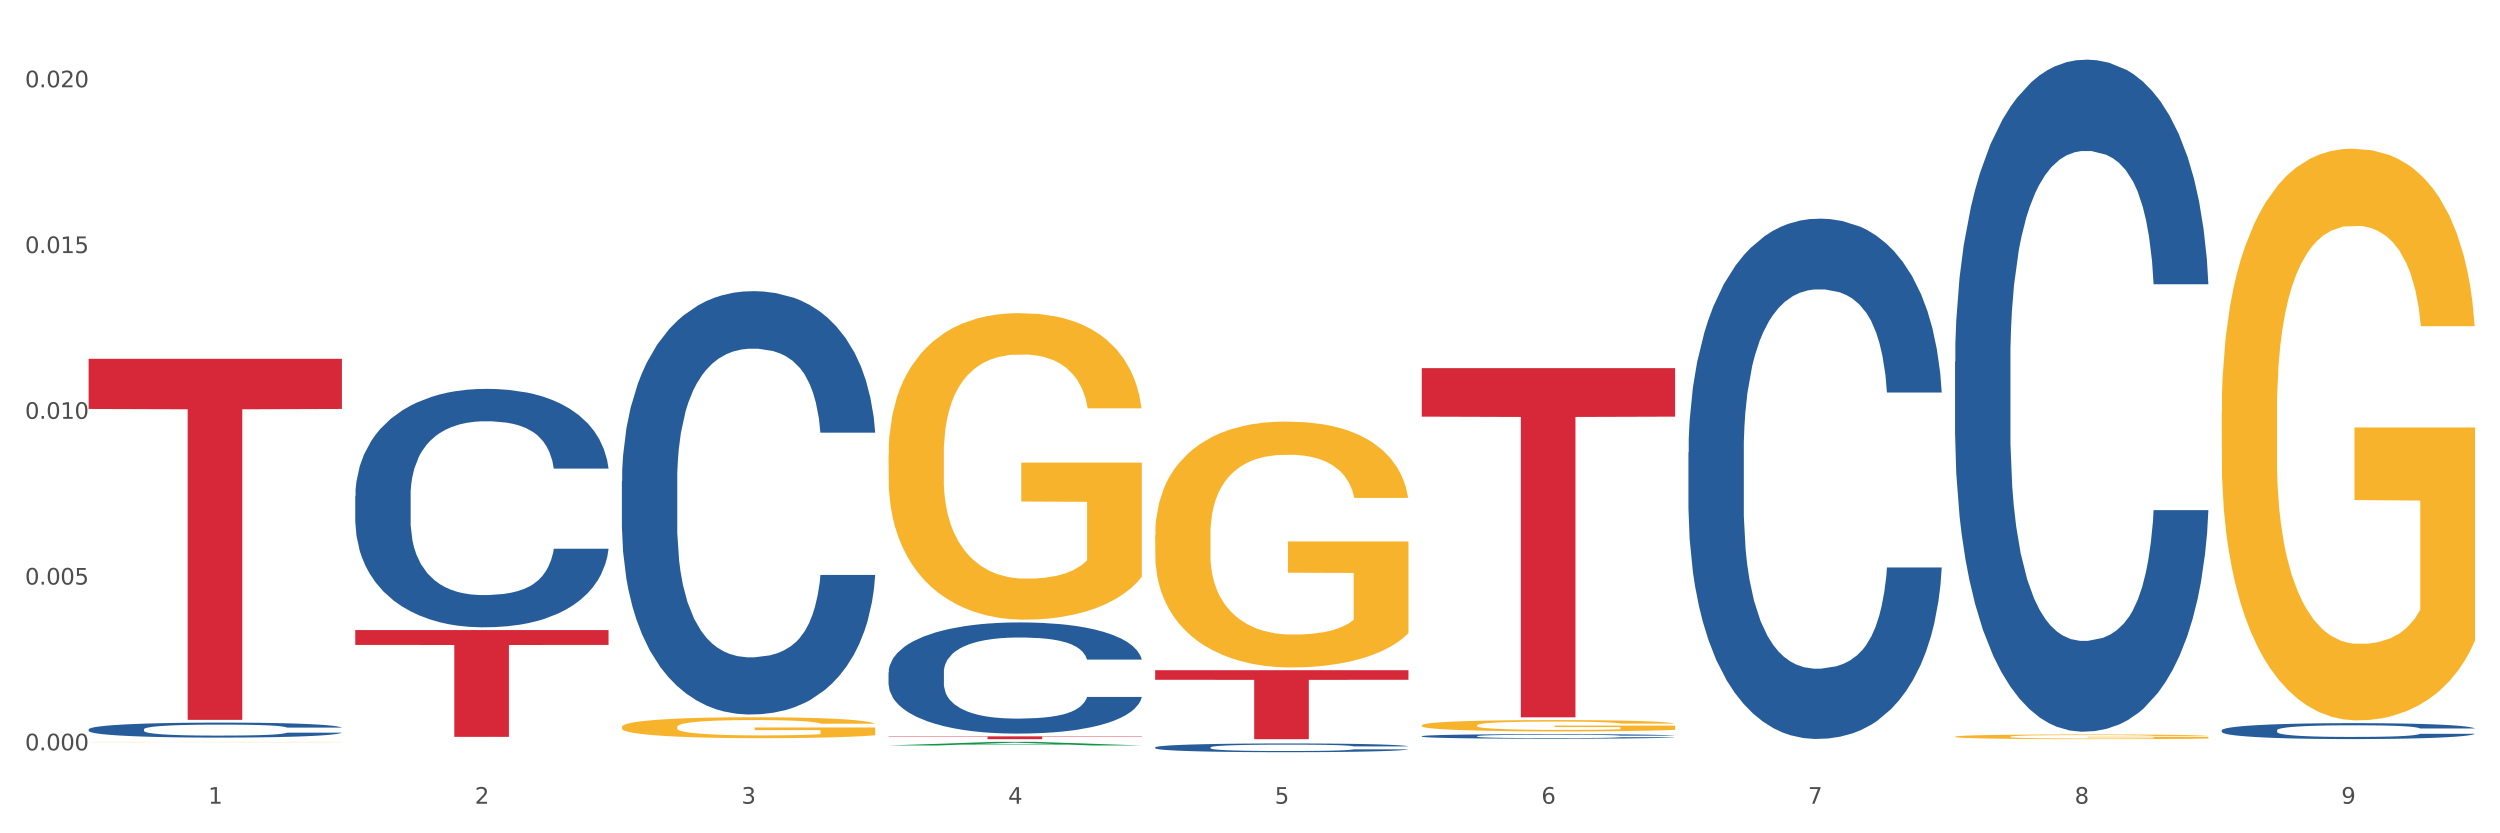
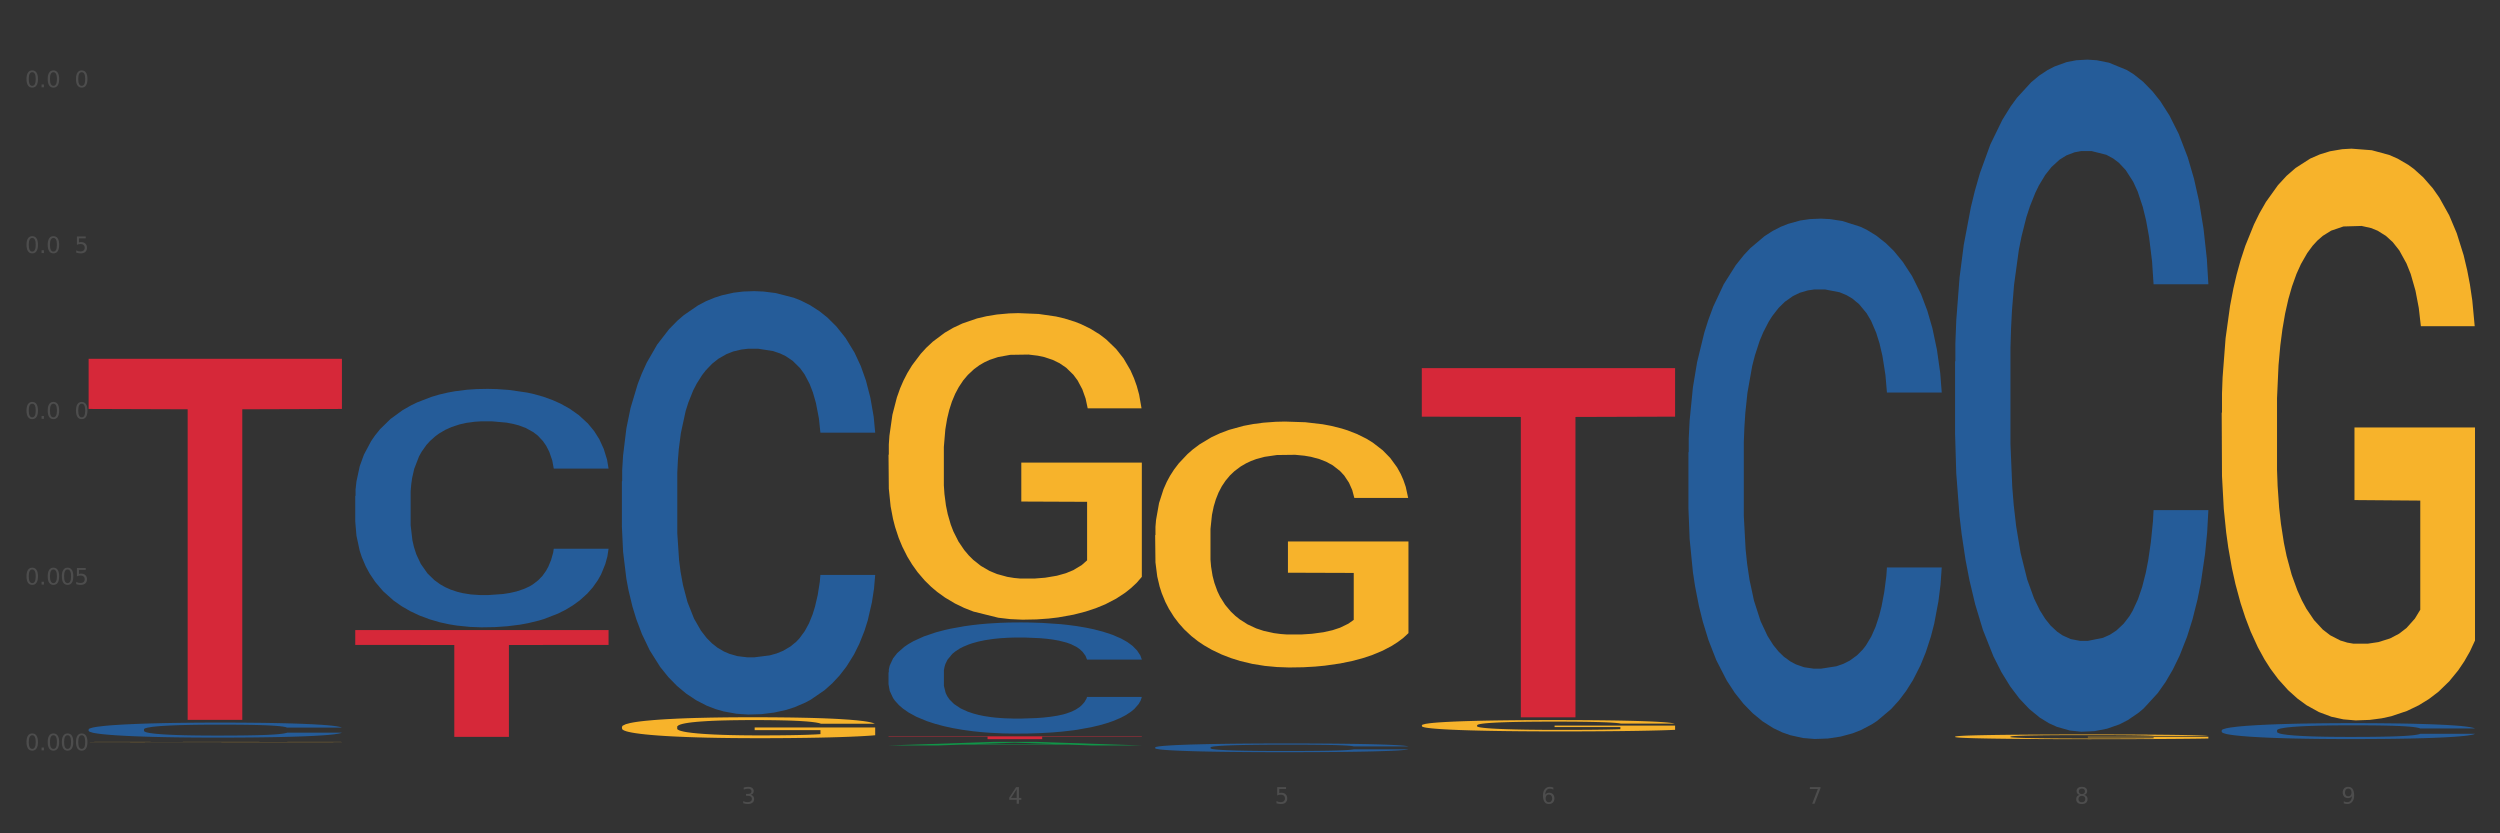
<svg xmlns="http://www.w3.org/2000/svg" xmlns:xlink="http://www.w3.org/1999/xlink" width="1080pt" height="360pt" viewBox="0 0 1080 360" version="1.1">
  <rect x="0" y="0" width="1080" height="360" fill="#333333" stroke="none" />
  <defs>
    <style type="text/css">*{stroke-linejoin: round; stroke-linecap: butt}</style>
  </defs>
  <g id="figure_1">
    <g id="patch_1">
-       <path d="M 0 360  L 1080 360  L 1080 0  L 0 0  z " style="fill: #ffffff; stroke: #ffffff; stroke-linejoin: miter" />
-     </g>
+       </g>
    <g id="axes_1">
      <g id="matplotlib.axis_1">
        <g id="xtick_1">
          <g id="text_1">
            <g style="fill: #4d4d4d" transform="translate(89.942 347.204) scale(0.096 -0.096)">
              <defs>
-                 <path id="DejaVuSans-31" d="M 794 531  L 1825 531  L 1825 4091  L 703 3866  L 703 4441  L 1819 4666  L 2450 4666  L 2450 531  L 3481 531  L 3481 0  L 794 0  L 794 531  z " transform="scale(0.016)" />
-               </defs>
+                 </defs>
              <use xlink:href="#DejaVuSans-31" />
            </g>
          </g>
        </g>
        <g id="xtick_2">
          <g id="text_2">
            <g style="fill: #4d4d4d" transform="translate(205.129 347.204) scale(0.096 -0.096)">
              <defs>
-                 <path id="DejaVuSans-32" d="M 1228 531  L 3431 531  L 3431 0  L 469 0  L 469 531  Q 828 903 1448 1529  Q 2069 2156 2228 2338  Q 2531 2678 2651 2914  Q 2772 3150 2772 3378  Q 2772 3750 2511 3984  Q 2250 4219 1831 4219  Q 1534 4219 1204 4116  Q 875 4013 500 3803  L 500 4441  Q 881 4594 1212 4672  Q 1544 4750 1819 4750  Q 2544 4750 2975 4387  Q 3406 4025 3406 3419  Q 3406 3131 3298 2873  Q 3191 2616 2906 2266  Q 2828 2175 2409 1742  Q 1991 1309 1228 531  z " transform="scale(0.016)" />
-               </defs>
+                 </defs>
              <use xlink:href="#DejaVuSans-32" />
            </g>
          </g>
        </g>
        <g id="xtick_3">
          <g id="text_3">
            <g style="fill: #4d4d4d" transform="translate(320.315 347.204) scale(0.096 -0.096)">
              <defs>
                <path id="DejaVuSans-33" d="M 2597 2516  Q 3050 2419 3304 2112  Q 3559 1806 3559 1356  Q 3559 666 3084 287  Q 2609 -91 1734 -91  Q 1441 -91 1130 -33  Q 819 25 488 141  L 488 750  Q 750 597 1062 519  Q 1375 441 1716 441  Q 2309 441 2620 675  Q 2931 909 2931 1356  Q 2931 1769 2642 2001  Q 2353 2234 1838 2234  L 1294 2234  L 1294 2753  L 1863 2753  Q 2328 2753 2575 2939  Q 2822 3125 2822 3475  Q 2822 3834 2567 4026  Q 2313 4219 1838 4219  Q 1578 4219 1281 4162  Q 984 4106 628 3988  L 628 4550  Q 988 4650 1302 4700  Q 1616 4750 1894 4750  Q 2613 4750 3031 4423  Q 3450 4097 3450 3541  Q 3450 3153 3228 2886  Q 3006 2619 2597 2516  z " transform="scale(0.016)" />
              </defs>
              <use xlink:href="#DejaVuSans-33" />
            </g>
          </g>
        </g>
        <g id="xtick_4">
          <g id="text_4">
            <g style="fill: #4d4d4d" transform="translate(435.501 347.204) scale(0.096 -0.096)">
              <defs>
                <path id="DejaVuSans-34" d="M 2419 4116  L 825 1625  L 2419 1625  L 2419 4116  z M 2253 4666  L 3047 4666  L 3047 1625  L 3713 1625  L 3713 1100  L 3047 1100  L 3047 0  L 2419 0  L 2419 1100  L 313 1100  L 313 1709  L 2253 4666  z " transform="scale(0.016)" />
              </defs>
              <use xlink:href="#DejaVuSans-34" />
            </g>
          </g>
        </g>
        <g id="xtick_5">
          <g id="text_5">
            <g style="fill: #4d4d4d" transform="translate(550.688 347.204) scale(0.096 -0.096)">
              <defs>
                <path id="DejaVuSans-35" d="M 691 4666  L 3169 4666  L 3169 4134  L 1269 4134  L 1269 2991  Q 1406 3038 1543 3061  Q 1681 3084 1819 3084  Q 2600 3084 3056 2656  Q 3513 2228 3513 1497  Q 3513 744 3044 326  Q 2575 -91 1722 -91  Q 1428 -91 1123 -41  Q 819 9 494 109  L 494 744  Q 775 591 1075 516  Q 1375 441 1709 441  Q 2250 441 2565 725  Q 2881 1009 2881 1497  Q 2881 1984 2565 2268  Q 2250 2553 1709 2553  Q 1456 2553 1204 2497  Q 953 2441 691 2322  L 691 4666  z " transform="scale(0.016)" />
              </defs>
              <use xlink:href="#DejaVuSans-35" />
            </g>
          </g>
        </g>
        <g id="xtick_6">
          <g id="text_6">
            <g style="fill: #4d4d4d" transform="translate(665.874 347.204) scale(0.096 -0.096)">
              <defs>
                <path id="DejaVuSans-36" d="M 2113 2584  Q 1688 2584 1439 2293  Q 1191 2003 1191 1497  Q 1191 994 1439 701  Q 1688 409 2113 409  Q 2538 409 2786 701  Q 3034 994 3034 1497  Q 3034 2003 2786 2293  Q 2538 2584 2113 2584  z M 3366 4563  L 3366 3988  Q 3128 4100 2886 4159  Q 2644 4219 2406 4219  Q 1781 4219 1451 3797  Q 1122 3375 1075 2522  Q 1259 2794 1537 2939  Q 1816 3084 2150 3084  Q 2853 3084 3261 2657  Q 3669 2231 3669 1497  Q 3669 778 3244 343  Q 2819 -91 2113 -91  Q 1303 -91 875 529  Q 447 1150 447 2328  Q 447 3434 972 4092  Q 1497 4750 2381 4750  Q 2619 4750 2861 4703  Q 3103 4656 3366 4563  z " transform="scale(0.016)" />
              </defs>
              <use xlink:href="#DejaVuSans-36" />
            </g>
          </g>
        </g>
        <g id="xtick_7">
          <g id="text_7">
            <g style="fill: #4d4d4d" transform="translate(781.06 347.204) scale(0.096 -0.096)">
              <defs>
                <path id="DejaVuSans-37" d="M 525 4666  L 3525 4666  L 3525 4397  L 1831 0  L 1172 0  L 2766 4134  L 525 4134  L 525 4666  z " transform="scale(0.016)" />
              </defs>
              <use xlink:href="#DejaVuSans-37" />
            </g>
          </g>
        </g>
        <g id="xtick_8">
          <g id="text_8">
            <g style="fill: #4d4d4d" transform="translate(896.246 347.204) scale(0.096 -0.096)">
              <defs>
                <path id="DejaVuSans-38" d="M 2034 2216  Q 1584 2216 1326 1975  Q 1069 1734 1069 1313  Q 1069 891 1326 650  Q 1584 409 2034 409  Q 2484 409 2743 651  Q 3003 894 3003 1313  Q 3003 1734 2745 1975  Q 2488 2216 2034 2216  z M 1403 2484  Q 997 2584 770 2862  Q 544 3141 544 3541  Q 544 4100 942 4425  Q 1341 4750 2034 4750  Q 2731 4750 3128 4425  Q 3525 4100 3525 3541  Q 3525 3141 3298 2862  Q 3072 2584 2669 2484  Q 3125 2378 3379 2068  Q 3634 1759 3634 1313  Q 3634 634 3220 271  Q 2806 -91 2034 -91  Q 1263 -91 848 271  Q 434 634 434 1313  Q 434 1759 690 2068  Q 947 2378 1403 2484  z M 1172 3481  Q 1172 3119 1398 2916  Q 1625 2713 2034 2713  Q 2441 2713 2670 2916  Q 2900 3119 2900 3481  Q 2900 3844 2670 4047  Q 2441 4250 2034 4250  Q 1625 4250 1398 4047  Q 1172 3844 1172 3481  z " transform="scale(0.016)" />
              </defs>
              <use xlink:href="#DejaVuSans-38" />
            </g>
          </g>
        </g>
        <g id="xtick_9">
          <g id="text_9">
            <g style="fill: #4d4d4d" transform="translate(1011.433 347.204) scale(0.096 -0.096)">
              <defs>
                <path id="DejaVuSans-39" d="M 703 97  L 703 672  Q 941 559 1184 500  Q 1428 441 1663 441  Q 2288 441 2617 861  Q 2947 1281 2994 2138  Q 2813 1869 2534 1725  Q 2256 1581 1919 1581  Q 1219 1581 811 2004  Q 403 2428 403 3163  Q 403 3881 828 4315  Q 1253 4750 1959 4750  Q 2769 4750 3195 4129  Q 3622 3509 3622 2328  Q 3622 1225 3098 567  Q 2575 -91 1691 -91  Q 1453 -91 1209 -44  Q 966 3 703 97  z M 1959 2075  Q 2384 2075 2632 2365  Q 2881 2656 2881 3163  Q 2881 3666 2632 3958  Q 2384 4250 1959 4250  Q 1534 4250 1286 3958  Q 1038 3666 1038 3163  Q 1038 2656 1286 2365  Q 1534 2075 1959 2075  z " transform="scale(0.016)" />
              </defs>
              <use xlink:href="#DejaVuSans-39" />
            </g>
          </g>
        </g>
        <g id="xtick_10" />
        <g id="xtick_11" />
        <g id="xtick_12" />
        <g id="xtick_13" />
        <g id="xtick_14" />
        <g id="xtick_15" />
        <g id="xtick_16" />
        <g id="xtick_17" />
      </g>
      <g id="matplotlib.axis_2">
        <g id="ytick_1">
          <g id="text_10">
            <g style="fill: #4d4d4d" transform="translate(10.8 324.146) scale(0.096 -0.096)">
              <defs>
                <path id="DejaVuSans-30" d="M 2034 4250  Q 1547 4250 1301 3770  Q 1056 3291 1056 2328  Q 1056 1369 1301 889  Q 1547 409 2034 409  Q 2525 409 2770 889  Q 3016 1369 3016 2328  Q 3016 3291 2770 3770  Q 2525 4250 2034 4250  z M 2034 4750  Q 2819 4750 3233 4129  Q 3647 3509 3647 2328  Q 3647 1150 3233 529  Q 2819 -91 2034 -91  Q 1250 -91 836 529  Q 422 1150 422 2328  Q 422 3509 836 4129  Q 1250 4750 2034 4750  z " transform="scale(0.016)" />
                <path id="DejaVuSans-2e" d="M 684 794  L 1344 794  L 1344 0  L 684 0  L 684 794  z " transform="scale(0.016)" />
              </defs>
              <use xlink:href="#DejaVuSans-30" />
              <use xlink:href="#DejaVuSans-2e" transform="translate(63.623 0)" />
              <use xlink:href="#DejaVuSans-30" transform="translate(95.41 0)" />
              <use xlink:href="#DejaVuSans-30" transform="translate(159.033 0)" />
              <use xlink:href="#DejaVuSans-30" transform="translate(222.656 0)" />
            </g>
          </g>
        </g>
        <g id="ytick_2">
          <g id="text_11">
            <g style="fill: #4d4d4d" transform="translate(10.8 252.537) scale(0.096 -0.096)">
              <use xlink:href="#DejaVuSans-30" />
              <use xlink:href="#DejaVuSans-2e" transform="translate(63.623 0)" />
              <use xlink:href="#DejaVuSans-30" transform="translate(95.41 0)" />
              <use xlink:href="#DejaVuSans-30" transform="translate(159.033 0)" />
              <use xlink:href="#DejaVuSans-35" transform="translate(222.656 0)" />
            </g>
          </g>
        </g>
        <g id="ytick_3">
          <g id="text_12">
            <g style="fill: #4d4d4d" transform="translate(10.8 180.929) scale(0.096 -0.096)">
              <use xlink:href="#DejaVuSans-30" />
              <use xlink:href="#DejaVuSans-2e" transform="translate(63.623 0)" />
              <use xlink:href="#DejaVuSans-30" transform="translate(95.41 0)" />
              <use xlink:href="#DejaVuSans-31" transform="translate(159.033 0)" />
              <use xlink:href="#DejaVuSans-30" transform="translate(222.656 0)" />
            </g>
          </g>
        </g>
        <g id="ytick_4">
          <g id="text_13">
            <g style="fill: #4d4d4d" transform="translate(10.8 109.32) scale(0.096 -0.096)">
              <use xlink:href="#DejaVuSans-30" />
              <use xlink:href="#DejaVuSans-2e" transform="translate(63.623 0)" />
              <use xlink:href="#DejaVuSans-30" transform="translate(95.41 0)" />
              <use xlink:href="#DejaVuSans-31" transform="translate(159.033 0)" />
              <use xlink:href="#DejaVuSans-35" transform="translate(222.656 0)" />
            </g>
          </g>
        </g>
        <g id="ytick_5">
          <g id="text_14">
            <g style="fill: #4d4d4d" transform="translate(10.8 37.711) scale(0.096 -0.096)">
              <use xlink:href="#DejaVuSans-30" />
              <use xlink:href="#DejaVuSans-2e" transform="translate(63.623 0)" />
              <use xlink:href="#DejaVuSans-30" transform="translate(95.41 0)" />
              <use xlink:href="#DejaVuSans-32" transform="translate(159.033 0)" />
              <use xlink:href="#DejaVuSans-30" transform="translate(222.656 0)" />
            </g>
          </g>
        </g>
        <g id="ytick_6" />
        <g id="ytick_7" />
        <g id="ytick_8" />
        <g id="ytick_9" />
      </g>
      <g id="PolyCollection_1">
        <path d="M 383.842 322.034  L 383.955 322.032  L 429.079 320.5  L 447.806 320.499  L 493.269 322.037  L 471.609 322.037  L 461.794 321.679  L 415.203 321.679  L 414.865 321.684  L 405.389 322.037  L 383.842 322.037  L 383.842 322.034  L 421.069 321.465  L 455.928 321.463  L 438.668 320.827  L 438.442 320.824  L 438.217 320.828  L 420.957 321.463  L 421.069 321.465  L 383.842 322.034  z " clip-path="url(#pb8ac2046f2)" style="fill: #109648" />
        <path d="M 383.842 318.099  L 493.269 318.099  L 493.269 318.269  L 450.224 318.27  L 450.224 319.32  L 426.627 319.32  L 426.627 318.27  L 383.842 318.269  L 383.842 318.1  L 383.842 318.099  z " clip-path="url(#pb8ac2046f2)" style="fill: #d62839" />
-         <path d="M 499.028 289.531  L 608.455 289.531  L 608.455 293.671  L 565.41 293.699  L 565.41 319.32  L 541.813 319.32  L 541.813 293.699  L 499.028 293.671  L 499.028 289.559  L 499.028 289.531  z " clip-path="url(#pb8ac2046f2)" style="fill: #d62839" />
        <path d="M 614.214 159.022  L 723.641 159.022  L 723.641 179.988  L 680.597 180.13  L 680.597 309.895  L 657 309.895  L 657 180.13  L 614.214 179.988  L 614.214 159.164  L 614.214 159.022  z " clip-path="url(#pb8ac2046f2)" style="fill: #d62839" />
        <path d="M 38.283 154.99  L 147.71 154.99  L 147.71 176.668  L 104.665 176.814  L 104.665 310.982  L 81.068 310.982  L 81.068 176.814  L 38.283 176.668  L 38.283 155.136  L 38.283 154.99  z " clip-path="url(#pb8ac2046f2)" style="fill: #d62839" />
        <path d="M 959.773 315.488  L 959.902 315.482  L 959.902 315.306  L 960.29 315.067  L 961.713 314.627  L 963.524 314.294  L 966.628 313.905  L 968.31 313.741  L 970.509 313.559  L 975.036 313.264  L 980.21 313.013  L 983.831 312.875  L 986.548 312.787  L 992.627 312.63  L 996.119 312.56  L 999.741 312.504  L 1002.845 312.466  L 1008.019 312.422  L 1012.158 312.403  L 1016.944 312.397  L 1020.954 312.403  L 1026.257 312.429  L 1034.018 312.504  L 1036.993 312.548  L 1041.003 312.623  L 1045.142 312.724  L 1048.505 312.824  L 1052.385 312.969  L 1056.395 313.157  L 1060.275 313.396  L 1062.991 313.616  L 1065.19 313.848  L 1067.13 314.131  L 1068.553 314.439  L 1069.2 314.696  L 1045.53 314.696  L 1044.883 314.464  L 1043.589 314.213  L 1042.296 314.043  L 1040.873 313.905  L 1038.674 313.748  L 1036.734 313.647  L 1033.5 313.528  L 1030.525 313.453  L 1028.068 313.409  L 1025.093 313.371  L 1018.755 313.333  L 1014.228 313.333  L 1011.382 313.346  L 1007.89 313.377  L 1004.915 313.421  L 1001.423 313.496  L 998.706 313.578  L 995.99 313.685  L 994.438 313.76  L 992.11 313.899  L 990.557 314.012  L 988.488 314.206  L 987.324 314.345  L 985.254 314.703  L 984.349 314.966  L 983.961 315.149  L 983.702 315.35  L 983.702 316.33  L 984.478 316.769  L 985.125 316.958  L 986.16 317.171  L 988.1 317.448  L 990.946 317.718  L 993.92 317.913  L 996.378 318.032  L 998.706 318.12  L 1001.035 318.189  L 1003.88 318.252  L 1006.208 318.29  L 1009.701 318.327  L 1013.84 318.346  L 1017.073 318.346  L 1023.67 318.315  L 1026.645 318.283  L 1029.491 318.239  L 1032.595 318.17  L 1035.053 318.095  L 1036.475 318.038  L 1038.804 317.919  L 1040.614 317.793  L 1042.167 317.649  L 1043.201 317.523  L 1044.366 317.335  L 1045.271 317.121  L 1045.53 317.008  L 1069.2 317.008  L 1068.683 317.234  L 1067.777 317.454  L 1065.966 317.749  L 1064.544 317.919  L 1062.345 318.126  L 1060.016 318.302  L 1056.783 318.497  L 1053.808 318.641  L 1050.703 318.767  L 1047.34 318.88  L 1041.261 319.037  L 1039.062 319.081  L 1034.406 319.157  L 1030.784 319.201  L 1025.481 319.245  L 1020.048 319.27  L 1014.357 319.276  L 1009.313 319.263  L 1003.751 319.226  L 1000.258 319.188  L 996.378 319.131  L 991.851 319.044  L 987.583 318.937  L 983.573 318.811  L 979.822 318.667  L 976.329 318.503  L 971.802 318.233  L 968.439 317.969  L 965.982 317.724  L 964.3 317.517  L 962.619 317.253  L 961.713 317.071  L 960.29 316.631  L 959.773 316.223  L 959.773 315.488  z " clip-path="url(#pb8ac2046f2)" style="fill: #255c99" />
        <path d="M 844.587 156.219  L 844.716 155.953  L 844.716 148.529  L 845.104 138.453  L 846.527 119.892  L 848.338 105.838  L 851.442 89.398  L 853.124 82.504  L 855.323 74.814  L 859.85 62.352  L 865.024 51.745  L 868.645 45.912  L 871.361 42.199  L 877.441 35.57  L 880.933 32.654  L 884.555 30.267  L 887.659 28.676  L 892.833 26.82  L 896.972 26.025  L 901.758 25.759  L 905.768 26.025  L 911.071 27.085  L 918.832 30.267  L 921.807 32.123  L 925.816 35.305  L 929.955 39.548  L 933.318 43.79  L 937.199 49.889  L 941.208 57.844  L 945.089 67.92  L 947.805 77.201  L 950.004 87.012  L 951.944 98.944  L 953.367 111.937  L 954.014 122.808  L 930.343 122.808  L 929.697 112.997  L 928.403 102.391  L 927.11 95.232  L 925.687 89.398  L 923.488 82.769  L 921.548 78.527  L 918.314 73.488  L 915.339 70.307  L 912.882 68.45  L 909.907 66.859  L 903.569 65.268  L 899.042 65.268  L 896.196 65.799  L 892.704 67.125  L 889.729 68.981  L 886.236 72.163  L 883.52 75.61  L 880.804 80.117  L 879.252 83.299  L 876.923 89.133  L 875.371 93.906  L 873.302 102.126  L 872.138 107.959  L 870.068 123.074  L 869.163 134.21  L 868.775 141.9  L 868.516 150.385  L 868.516 191.75  L 869.292 210.311  L 869.939 218.266  L 870.973 227.282  L 872.914 238.949  L 875.759 250.351  L 878.734 258.571  L 881.192 263.609  L 883.52 267.321  L 885.848 270.238  L 888.694 272.889  L 891.022 274.48  L 894.514 276.071  L 898.654 276.867  L 901.887 276.867  L 908.484 275.541  L 911.459 274.215  L 914.304 272.359  L 917.409 269.442  L 919.866 266.26  L 921.289 263.874  L 923.617 258.836  L 925.428 253.533  L 926.98 247.434  L 928.015 242.131  L 929.179 234.176  L 930.085 225.16  L 930.343 220.388  L 954.014 220.388  L 953.496 229.933  L 952.591 239.214  L 950.78 251.677  L 949.357 258.836  L 947.158 267.586  L 944.83 275.011  L 941.597 283.231  L 938.622 289.329  L 935.517 294.633  L 932.154 299.406  L 926.075 306.035  L 923.876 307.891  L 919.22 311.073  L 915.598 312.929  L 910.295 314.785  L 904.862 315.845  L 899.171 316.111  L 894.126 315.58  L 888.565 313.989  L 885.072 312.398  L 881.192 310.012  L 876.665 306.3  L 872.396 301.792  L 868.387 296.489  L 864.635 290.39  L 861.143 283.496  L 856.616 272.094  L 853.253 260.957  L 850.795 250.616  L 849.114 241.866  L 847.432 230.729  L 846.527 223.039  L 845.104 204.478  L 844.587 187.242  L 844.587 156.219  z " clip-path="url(#pb8ac2046f2)" style="fill: #255c99" />
        <path d="M 729.401 195.452  L 729.53 195.246  L 729.53 189.498  L 729.918 181.697  L 731.341 167.327  L 733.152 156.446  L 736.256 143.718  L 737.937 138.381  L 740.136 132.427  L 744.663 122.778  L 749.837 114.567  L 753.459 110.05  L 756.175 107.176  L 762.254 102.044  L 765.747 99.786  L 769.369 97.938  L 772.473 96.706  L 777.647 95.269  L 781.786 94.654  L 786.572 94.448  L 790.581 94.654  L 795.885 95.475  L 803.645 97.938  L 806.62 99.375  L 810.63 101.839  L 814.769 105.123  L 818.132 108.408  L 822.012 113.13  L 826.022 119.288  L 829.903 127.09  L 832.619 134.275  L 834.818 141.871  L 836.758 151.109  L 838.181 161.168  L 838.827 169.585  L 815.157 169.585  L 814.51 161.989  L 813.217 153.777  L 811.923 148.235  L 810.501 143.718  L 808.302 138.586  L 806.362 135.301  L 803.128 131.401  L 800.153 128.937  L 797.695 127.5  L 794.72 126.268  L 788.382 125.037  L 783.855 125.037  L 781.01 125.447  L 777.517 126.474  L 774.542 127.911  L 771.05 130.374  L 768.334 133.043  L 765.617 136.533  L 764.065 138.996  L 761.737 143.513  L 760.185 147.208  L 758.115 153.572  L 756.951 158.089  L 754.882 169.79  L 753.976 178.412  L 753.588 184.366  L 753.33 190.935  L 753.33 222.961  L 754.106 237.331  L 754.752 243.49  L 755.787 250.47  L 757.727 259.502  L 760.573 268.33  L 763.548 274.694  L 766.006 278.594  L 768.334 281.469  L 770.662 283.727  L 773.508 285.78  L 775.836 287.011  L 779.328 288.243  L 783.467 288.859  L 786.701 288.859  L 793.298 287.833  L 796.273 286.806  L 799.118 285.369  L 802.222 283.111  L 804.68 280.647  L 806.103 278.8  L 808.431 274.899  L 810.242 270.793  L 811.794 266.072  L 812.829 261.966  L 813.993 255.807  L 814.898 248.827  L 815.157 245.132  L 838.827 245.132  L 838.31 252.522  L 837.405 259.708  L 835.594 269.356  L 834.171 274.899  L 831.972 281.674  L 829.644 287.422  L 826.41 293.786  L 823.435 298.508  L 820.331 302.614  L 816.968 306.309  L 810.889 311.441  L 808.69 312.878  L 804.033 315.342  L 800.412 316.779  L 795.108 318.216  L 789.676 319.037  L 783.985 319.242  L 778.94 318.832  L 773.378 317.6  L 769.886 316.368  L 766.006 314.52  L 761.478 311.646  L 757.21 308.156  L 753.2 304.051  L 749.449 299.329  L 745.957 293.991  L 741.43 285.164  L 738.067 276.542  L 735.609 268.535  L 733.928 261.761  L 732.246 253.138  L 731.341 247.185  L 729.918 232.815  L 729.401 219.471  L 729.401 195.452  z " clip-path="url(#pb8ac2046f2)" style="fill: #255c99" />
        <path d="M 499.028 322.87  L 499.157 322.866  L 499.157 322.77  L 499.545 322.638  L 500.968 322.397  L 502.779 322.214  L 505.883 322  L 507.565 321.911  L 509.764 321.811  L 514.291 321.648  L 519.465 321.511  L 523.086 321.435  L 525.803 321.386  L 531.882 321.3  L 535.374 321.262  L 538.996 321.231  L 542.1 321.21  L 547.274 321.186  L 551.413 321.176  L 556.199 321.172  L 560.209 321.176  L 565.512 321.19  L 573.273 321.231  L 576.248 321.255  L 580.257 321.297  L 584.397 321.352  L 587.76 321.407  L 591.64 321.486  L 595.65 321.59  L 599.53 321.721  L 602.246 321.842  L 604.445 321.969  L 606.385 322.124  L 607.808 322.294  L 608.455 322.435  L 584.785 322.435  L 584.138 322.307  L 582.844 322.169  L 581.551 322.076  L 580.128 322  L 577.929 321.914  L 575.989 321.859  L 572.755 321.793  L 569.78 321.752  L 567.323 321.728  L 564.348 321.707  L 558.01 321.686  L 553.483 321.686  L 550.637 321.693  L 547.145 321.711  L 544.17 321.735  L 540.678 321.776  L 537.961 321.821  L 535.245 321.88  L 533.693 321.921  L 531.365 321.997  L 529.812 322.059  L 527.743 322.166  L 526.579 322.242  L 524.509 322.438  L 523.604 322.583  L 523.216 322.683  L 522.957 322.794  L 522.957 323.332  L 523.733 323.573  L 524.38 323.677  L 525.415 323.794  L 527.355 323.946  L 530.2 324.094  L 533.175 324.201  L 535.633 324.267  L 537.961 324.315  L 540.289 324.353  L 543.135 324.387  L 545.463 324.408  L 548.956 324.429  L 553.095 324.439  L 556.328 324.439  L 562.925 324.422  L 565.9 324.405  L 568.746 324.38  L 571.85 324.342  L 574.308 324.301  L 575.73 324.27  L 578.059 324.204  L 579.869 324.135  L 581.422 324.056  L 582.456 323.987  L 583.62 323.884  L 584.526 323.766  L 584.785 323.704  L 608.455 323.704  L 607.938 323.828  L 607.032 323.949  L 605.221 324.111  L 603.799 324.204  L 601.6 324.318  L 599.271 324.415  L 596.038 324.522  L 593.063 324.601  L 589.958 324.67  L 586.595 324.732  L 580.516 324.818  L 578.317 324.843  L 573.661 324.884  L 570.039 324.908  L 564.736 324.932  L 559.303 324.946  L 553.612 324.95  L 548.568 324.943  L 543.006 324.922  L 539.513 324.901  L 535.633 324.87  L 531.106 324.822  L 526.837 324.763  L 522.828 324.694  L 519.077 324.615  L 515.584 324.525  L 511.057 324.377  L 507.694 324.232  L 505.237 324.098  L 503.555 323.984  L 501.874 323.839  L 500.968 323.739  L 499.545 323.497  L 499.028 323.273  L 499.028 322.87  z " clip-path="url(#pb8ac2046f2)" style="fill: #255c99" />
        <path d="M 383.842 290.467  L 383.971 290.423  L 383.971 289.194  L 384.359 287.527  L 385.782 284.456  L 387.593 282.131  L 390.697 279.411  L 392.379 278.271  L 394.578 276.999  L 399.105 274.937  L 404.278 273.182  L 407.9 272.217  L 410.616 271.603  L 416.696 270.506  L 420.188 270.023  L 423.81 269.628  L 426.914 269.365  L 432.088 269.058  L 436.227 268.927  L 441.013 268.883  L 445.023 268.927  L 450.326 269.102  L 458.087 269.628  L 461.061 269.936  L 465.071 270.462  L 469.21 271.164  L 472.573 271.866  L 476.454 272.875  L 480.463 274.191  L 484.344 275.858  L 487.06 277.393  L 489.259 279.017  L 491.199 280.991  L 492.622 283.14  L 493.269 284.939  L 469.598 284.939  L 468.952 283.316  L 467.658 281.561  L 466.365 280.377  L 464.942 279.411  L 462.743 278.315  L 460.803 277.613  L 457.569 276.779  L 454.594 276.253  L 452.137 275.946  L 449.162 275.682  L 442.824 275.419  L 438.297 275.419  L 435.451 275.507  L 431.959 275.726  L 428.984 276.033  L 425.491 276.56  L 422.775 277.13  L 420.059 277.876  L 418.507 278.402  L 416.178 279.368  L 414.626 280.157  L 412.557 281.517  L 411.393 282.482  L 409.323 284.983  L 408.418 286.825  L 408.03 288.098  L 407.771 289.501  L 407.771 296.345  L 408.547 299.416  L 409.194 300.732  L 410.228 302.224  L 412.169 304.154  L 415.014 306.04  L 417.989 307.4  L 420.447 308.234  L 422.775 308.848  L 425.103 309.331  L 427.949 309.769  L 430.277 310.033  L 433.769 310.296  L 437.909 310.427  L 441.142 310.427  L 447.739 310.208  L 450.714 309.989  L 453.559 309.682  L 456.664 309.199  L 459.121 308.673  L 460.544 308.278  L 462.872 307.444  L 464.683 306.567  L 466.235 305.558  L 467.27 304.68  L 468.434 303.364  L 469.34 301.873  L 469.598 301.083  L 493.269 301.083  L 492.751 302.662  L 491.846 304.198  L 490.035 306.26  L 488.612 307.444  L 486.413 308.892  L 484.085 310.12  L 480.851 311.48  L 477.877 312.489  L 474.772 313.367  L 471.409 314.156  L 465.33 315.253  L 463.131 315.56  L 458.475 316.087  L 454.853 316.394  L 449.55 316.701  L 444.117 316.876  L 438.426 316.92  L 433.381 316.832  L 427.82 316.569  L 424.327 316.306  L 420.447 315.911  L 415.92 315.297  L 411.651 314.551  L 407.641 313.674  L 403.89 312.665  L 400.398 311.524  L 395.871 309.638  L 392.508 307.795  L 390.05 306.084  L 388.369 304.637  L 386.687 302.794  L 385.782 301.522  L 384.359 298.451  L 383.842 295.599  L 383.842 290.467  z " clip-path="url(#pb8ac2046f2)" style="fill: #255c99" />
        <path d="M 268.656 207.954  L 268.785 207.787  L 268.785 203.11  L 269.173 196.763  L 270.596 185.071  L 272.407 176.218  L 275.511 165.862  L 277.192 161.519  L 279.391 156.675  L 283.918 148.825  L 289.092 142.143  L 292.714 138.469  L 295.43 136.13  L 301.509 131.954  L 305.002 130.117  L 308.624 128.614  L 311.728 127.611  L 316.902 126.442  L 321.041 125.941  L 325.827 125.774  L 329.836 125.941  L 335.139 126.609  L 342.9 128.614  L 345.875 129.783  L 349.885 131.787  L 354.024 134.46  L 357.387 137.132  L 361.267 140.974  L 365.277 145.985  L 369.158 152.332  L 371.874 158.178  L 374.073 164.359  L 376.013 171.875  L 377.436 180.06  L 378.082 186.908  L 354.412 186.908  L 353.765 180.728  L 352.472 174.047  L 351.178 169.537  L 349.756 165.862  L 347.557 161.686  L 345.617 159.014  L 342.383 155.84  L 339.408 153.836  L 336.95 152.666  L 333.975 151.664  L 327.637 150.662  L 323.11 150.662  L 320.265 150.996  L 316.772 151.831  L 313.797 153  L 310.305 155.005  L 307.589 157.176  L 304.872 160.016  L 303.32 162.02  L 300.992 165.695  L 299.44 168.701  L 297.37 173.879  L 296.206 177.554  L 294.137 187.075  L 293.231 194.09  L 292.843 198.934  L 292.585 204.279  L 292.585 230.337  L 293.361 242.029  L 294.007 247.04  L 295.042 252.719  L 296.982 260.068  L 299.828 267.251  L 302.803 272.429  L 305.261 275.602  L 307.589 277.941  L 309.917 279.778  L 312.763 281.449  L 315.091 282.451  L 318.583 283.453  L 322.722 283.954  L 325.956 283.954  L 332.553 283.119  L 335.528 282.284  L 338.373 281.114  L 341.477 279.277  L 343.935 277.273  L 345.358 275.769  L 347.686 272.596  L 349.497 269.255  L 351.049 265.413  L 352.084 262.073  L 353.248 257.062  L 354.153 251.383  L 354.412 248.376  L 378.082 248.376  L 377.565 254.389  L 376.66 260.235  L 374.849 268.086  L 373.426 272.596  L 371.227 278.108  L 368.899 282.785  L 365.665 287.963  L 362.69 291.805  L 359.586 295.145  L 356.223 298.152  L 350.144 302.328  L 347.945 303.497  L 343.288 305.501  L 339.667 306.67  L 334.363 307.84  L 328.931 308.508  L 323.24 308.675  L 318.195 308.341  L 312.633 307.339  L 309.141 306.336  L 305.261 304.833  L 300.733 302.495  L 296.465 299.655  L 292.455 296.314  L 288.704 292.473  L 285.212 288.13  L 280.685 280.947  L 277.322 273.932  L 274.864 267.418  L 273.183 261.906  L 271.501 254.89  L 270.596 250.046  L 269.173 238.354  L 268.656 227.497  L 268.656 207.954  z " clip-path="url(#pb8ac2046f2)" style="fill: #255c99" />
        <path d="M 153.469 214.277  L 153.599 214.183  L 153.599 211.549  L 153.987 207.974  L 155.409 201.388  L 157.22 196.402  L 160.325 190.569  L 162.006 188.123  L 164.205 185.395  L 168.732 180.973  L 173.906 177.21  L 177.528 175.14  L 180.244 173.823  L 186.323 171.471  L 189.816 170.437  L 193.437 169.59  L 196.542 169.025  L 201.715 168.367  L 205.854 168.085  L 210.64 167.99  L 214.65 168.085  L 219.953 168.461  L 227.714 169.59  L 230.689 170.248  L 234.699 171.377  L 238.838 172.883  L 242.201 174.388  L 246.081 176.552  L 250.091 179.374  L 253.971 182.949  L 256.688 186.242  L 258.886 189.723  L 260.827 193.956  L 262.249 198.566  L 262.896 202.423  L 239.226 202.423  L 238.579 198.942  L 237.286 195.179  L 235.992 192.639  L 234.569 190.569  L 232.37 188.217  L 230.43 186.712  L 227.197 184.925  L 224.222 183.796  L 221.764 183.137  L 218.789 182.573  L 212.451 182.008  L 207.924 182.008  L 205.078 182.196  L 201.586 182.667  L 198.611 183.325  L 195.119 184.454  L 192.402 185.677  L 189.686 187.277  L 188.134 188.405  L 185.806 190.475  L 184.254 192.169  L 182.184 195.085  L 181.02 197.155  L 178.95 202.517  L 178.045 206.469  L 177.657 209.197  L 177.398 212.207  L 177.398 226.884  L 178.174 233.469  L 178.821 236.291  L 179.856 239.49  L 181.796 243.63  L 184.642 247.675  L 187.617 250.591  L 190.074 252.379  L 192.402 253.696  L 194.731 254.731  L 197.576 255.672  L 199.905 256.236  L 203.397 256.8  L 207.536 257.083  L 210.77 257.083  L 217.366 256.612  L 220.341 256.142  L 223.187 255.483  L 226.291 254.449  L 228.749 253.32  L 230.172 252.473  L 232.5 250.685  L 234.311 248.804  L 235.863 246.64  L 236.898 244.758  L 238.062 241.936  L 238.967 238.737  L 239.226 237.044  L 262.896 237.044  L 262.379 240.431  L 261.473 243.724  L 259.663 248.145  L 258.24 250.685  L 256.041 253.79  L 253.713 256.424  L 250.479 259.341  L 247.504 261.504  L 244.4 263.386  L 241.037 265.079  L 234.957 267.431  L 232.759 268.09  L 228.102 269.219  L 224.48 269.877  L 219.177 270.536  L 213.745 270.912  L 208.053 271.006  L 203.009 270.818  L 197.447 270.254  L 193.955 269.689  L 190.074 268.843  L 185.547 267.525  L 181.279 265.926  L 177.269 264.045  L 173.518 261.881  L 170.026 259.435  L 165.498 255.389  L 162.135 251.438  L 159.678 247.769  L 157.996 244.664  L 156.315 240.713  L 155.409 237.985  L 153.987 231.399  L 153.469 225.284  L 153.469 214.277  z " clip-path="url(#pb8ac2046f2)" style="fill: #255c99" />
        <path d="M 38.283 315.075  L 38.412 315.069  L 38.412 314.903  L 38.8 314.678  L 40.223 314.264  L 42.034 313.95  L 45.138 313.583  L 46.82 313.429  L 49.019 313.257  L 53.546 312.979  L 58.72 312.742  L 62.341 312.611  L 65.058 312.528  L 71.137 312.38  L 74.629 312.315  L 78.251 312.262  L 81.355 312.226  L 86.529 312.185  L 90.668 312.167  L 95.454 312.161  L 99.464 312.167  L 104.767 312.191  L 112.528 312.262  L 115.503 312.303  L 119.512 312.374  L 123.652 312.469  L 127.015 312.564  L 130.895 312.7  L 134.905 312.878  L 138.785 313.103  L 141.501 313.31  L 143.7 313.529  L 145.64 313.796  L 147.063 314.086  L 147.71 314.329  L 124.04 314.329  L 123.393 314.11  L 122.099 313.873  L 120.806 313.713  L 119.383 313.583  L 117.184 313.435  L 115.244 313.34  L 112.01 313.227  L 109.035 313.156  L 106.578 313.115  L 103.603 313.079  L 97.265 313.044  L 92.738 313.044  L 89.892 313.056  L 86.4 313.085  L 83.425 313.127  L 79.932 313.198  L 77.216 313.275  L 74.5 313.375  L 72.948 313.446  L 70.62 313.577  L 69.067 313.683  L 66.998 313.867  L 65.834 313.997  L 63.764 314.335  L 62.859 314.583  L 62.471 314.755  L 62.212 314.945  L 62.212 315.868  L 62.988 316.283  L 63.635 316.461  L 64.67 316.662  L 66.61 316.923  L 69.455 317.177  L 72.43 317.361  L 74.888 317.473  L 77.216 317.556  L 79.544 317.621  L 82.39 317.681  L 84.718 317.716  L 88.211 317.752  L 92.35 317.769  L 95.583 317.769  L 102.18 317.74  L 105.155 317.71  L 108.001 317.669  L 111.105 317.604  L 113.563 317.532  L 114.985 317.479  L 117.314 317.367  L 119.124 317.248  L 120.677 317.112  L 121.711 316.994  L 122.875 316.816  L 123.781 316.615  L 124.04 316.508  L 147.71 316.508  L 147.193 316.721  L 146.287 316.928  L 144.476 317.207  L 143.053 317.367  L 140.855 317.562  L 138.526 317.728  L 135.293 317.911  L 132.318 318.048  L 129.213 318.166  L 125.85 318.273  L 119.771 318.421  L 117.572 318.462  L 112.916 318.533  L 109.294 318.575  L 103.991 318.616  L 98.558 318.64  L 92.867 318.646  L 87.823 318.634  L 82.261 318.598  L 78.768 318.563  L 74.888 318.51  L 70.361 318.427  L 66.092 318.326  L 62.083 318.208  L 58.332 318.071  L 54.839 317.917  L 50.312 317.663  L 46.949 317.414  L 44.492 317.183  L 42.81 316.988  L 41.129 316.739  L 40.223 316.567  L 38.8 316.153  L 38.283 315.768  L 38.283 315.075  z " clip-path="url(#pb8ac2046f2)" style="fill: #255c99" />
-         <path d="M 614.214 318.036  L 614.344 318.034  L 614.344 317.983  L 614.732 317.915  L 616.154 317.788  L 617.965 317.692  L 621.07 317.581  L 622.751 317.534  L 624.95 317.481  L 629.477 317.396  L 634.651 317.324  L 638.273 317.284  L 640.989 317.259  L 647.068 317.214  L 650.561 317.194  L 654.182 317.178  L 657.287 317.167  L 662.46 317.154  L 666.6 317.149  L 671.385 317.147  L 675.395 317.149  L 680.698 317.156  L 688.459 317.178  L 691.434 317.191  L 695.444 317.212  L 699.583 317.241  L 702.946 317.27  L 706.826 317.312  L 710.836 317.366  L 714.716 317.434  L 717.433 317.497  L 719.631 317.564  L 721.572 317.646  L 722.994 317.734  L 723.641 317.808  L 699.971 317.808  L 699.324 317.741  L 698.031 317.669  L 696.737 317.62  L 695.314 317.581  L 693.116 317.535  L 691.175 317.507  L 687.942 317.472  L 684.967 317.451  L 682.509 317.438  L 679.534 317.427  L 673.196 317.416  L 668.669 317.416  L 665.823 317.42  L 662.331 317.429  L 659.356 317.442  L 655.864 317.463  L 653.148 317.487  L 650.431 317.517  L 648.879 317.539  L 646.551 317.579  L 644.999 317.611  L 642.929 317.667  L 641.765 317.707  L 639.696 317.81  L 638.79 317.886  L 638.402 317.938  L 638.143 317.996  L 638.143 318.277  L 638.919 318.404  L 639.566 318.458  L 640.601 318.519  L 642.541 318.599  L 645.387 318.676  L 648.362 318.732  L 650.819 318.767  L 653.148 318.792  L 655.476 318.812  L 658.321 318.83  L 660.65 318.841  L 664.142 318.852  L 668.281 318.857  L 671.515 318.857  L 678.111 318.848  L 681.086 318.839  L 683.932 318.826  L 687.036 318.806  L 689.494 318.785  L 690.917 318.769  L 693.245 318.734  L 695.056 318.698  L 696.608 318.657  L 697.643 318.62  L 698.807 318.566  L 699.712 318.505  L 699.971 318.472  L 723.641 318.472  L 723.124 318.537  L 722.218 318.601  L 720.408 318.685  L 718.985 318.734  L 716.786 318.794  L 714.458 318.844  L 711.224 318.9  L 708.249 318.942  L 705.145 318.978  L 701.782 319.01  L 695.702 319.056  L 693.504 319.068  L 688.847 319.09  L 685.225 319.103  L 679.922 319.115  L 674.49 319.122  L 668.798 319.124  L 663.754 319.121  L 658.192 319.11  L 654.7 319.099  L 650.819 319.083  L 646.292 319.057  L 642.024 319.027  L 638.014 318.991  L 634.263 318.949  L 630.771 318.902  L 626.243 318.824  L 622.88 318.749  L 620.423 318.678  L 618.741 318.619  L 617.06 318.543  L 616.154 318.49  L 614.732 318.364  L 614.214 318.247  L 614.214 318.036  z " clip-path="url(#pb8ac2046f2)" style="fill: #255c99" />
        <path d="M 614.214 313.336  L 614.343 313.331  L 614.343 313.17  L 614.602 313.032  L 615.894 312.696  L 617.832 312.419  L 619.253 312.272  L 620.674 312.151  L 622.353 312.03  L 624.421 311.905  L 628.167 311.722  L 630.493 311.628  L 633.335 311.53  L 638.503 311.387  L 642.249 311.306  L 646.125 311.239  L 652.456 311.159  L 656.59 311.123  L 660.982 311.096  L 666.279 311.078  L 670.284 311.074  L 679.069 311.087  L 686.563 311.128  L 690.18 311.159  L 694.831 311.213  L 697.286 311.248  L 701.291 311.32  L 705.425 311.414  L 708.267 311.494  L 712.531 311.646  L 715.76 311.798  L 718.732 311.986  L 720.282 312.115  L 721.445 312.236  L 722.478 312.375  L 723.512 312.594  L 700.257 312.594  L 699.353 312.437  L 697.932 312.29  L 695.865 312.147  L 694.056 312.057  L 690.955 311.946  L 688.113 311.874  L 685.142 311.82  L 681.524 311.776  L 678.682 311.753  L 674.677 311.735  L 666.796 311.74  L 661.499 311.776  L 657.882 311.82  L 655.556 311.861  L 653.489 311.905  L 651.164 311.968  L 648.451 312.062  L 646.513 312.147  L 644.575 312.254  L 643.024 312.361  L 641.603 312.486  L 640.441 312.62  L 639.536 312.759  L 638.761 312.929  L 638.115 313.21  L 638.115 313.823  L 638.373 313.961  L 639.019 314.145  L 639.795 314.283  L 641.087 314.449  L 642.249 314.56  L 644.446 314.721  L 646.9 314.855  L 648.838 314.94  L 650.776 315.012  L 654.135 315.11  L 657.882 315.191  L 661.112 315.24  L 665.504 315.284  L 668.476 315.302  L 671.059 315.311  L 677.39 315.311  L 681.912 315.298  L 686.95 315.267  L 690.826 315.226  L 694.056 315.177  L 697.673 315.097  L 699.999 315.021  L 699.999 314.087  L 671.576 314.082  L 671.576 313.461  L 723.641 313.461  L 723.641 315.284  L 721.445 315.378  L 718.99 315.463  L 716.406 315.539  L 712.531 315.633  L 707.88 315.722  L 703.745 315.785  L 699.353 315.839  L 694.185 315.888  L 687.467 315.933  L 683.333 315.95  L 678.165 315.964  L 672.093 315.968  L 666.796 315.959  L 661.628 315.937  L 656.202 315.897  L 650.905 315.839  L 646.9 315.781  L 642.895 315.709  L 638.632 315.615  L 635.273 315.526  L 632.689 315.445  L 629.847 315.343  L 626.746 315.208  L 624.421 315.088  L 622.353 314.963  L 620.157 314.802  L 618.607 314.663  L 617.057 314.489  L 616.152 314.359  L 615.119 314.158  L 614.343 313.876  L 614.214 313.336  z " clip-path="url(#pb8ac2046f2)" style="fill: #f7b32b" />
        <path d="M 38.283 320.545  L 38.412 320.545  L 38.412 320.541  L 38.671 320.539  L 39.963 320.532  L 41.9 320.526  L 43.322 320.523  L 44.743 320.521  L 46.422 320.518  L 48.489 320.516  L 52.236 320.512  L 54.561 320.51  L 57.404 320.508  L 62.571 320.505  L 66.318 320.504  L 70.194 320.502  L 76.524 320.501  L 80.658 320.5  L 85.051 320.499  L 90.348 320.499  L 94.353 320.499  L 103.138 320.499  L 110.631 320.5  L 114.249 320.501  L 118.9 320.502  L 121.354 320.503  L 125.359 320.504  L 129.494 320.506  L 132.336 320.508  L 136.599 320.511  L 139.829 320.514  L 142.801 320.517  L 144.351 320.52  L 145.514 320.523  L 146.547 320.525  L 147.581 320.53  L 124.326 320.53  L 123.422 320.527  L 122 320.524  L 119.933 320.521  L 118.125 320.519  L 115.024 320.517  L 112.182 320.515  L 109.21 320.514  L 105.593 320.513  L 102.751 320.513  L 98.746 320.512  L 90.865 320.512  L 85.568 320.513  L 81.95 320.514  L 79.625 320.515  L 77.558 320.516  L 75.232 320.517  L 72.519 320.519  L 70.581 320.521  L 68.643 320.523  L 67.093 320.525  L 65.672 320.528  L 64.509 320.53  L 63.605 320.533  L 62.83 320.537  L 62.184 320.542  L 62.184 320.555  L 62.442 320.557  L 63.088 320.561  L 63.863 320.564  L 65.155 320.567  L 66.318 320.57  L 68.514 320.573  L 70.969 320.576  L 72.907 320.577  L 74.845 320.579  L 78.204 320.581  L 81.95 320.582  L 85.18 320.583  L 89.573 320.584  L 92.544 320.585  L 95.128 320.585  L 101.459 320.585  L 105.98 320.585  L 111.019 320.584  L 114.895 320.583  L 118.125 320.582  L 121.742 320.58  L 124.068 320.579  L 124.068 320.56  L 95.645 320.56  L 95.645 320.547  L 147.71 320.547  L 147.71 320.584  L 145.514 320.586  L 143.059 320.588  L 140.475 320.589  L 136.599 320.591  L 131.948 320.593  L 127.814 320.594  L 123.422 320.596  L 118.254 320.597  L 111.536 320.597  L 107.402 320.598  L 102.234 320.598  L 96.162 320.598  L 90.865 320.598  L 85.697 320.598  L 80.271 320.597  L 74.974 320.596  L 70.969 320.594  L 66.964 320.593  L 62.701 320.591  L 59.342 320.589  L 56.758 320.588  L 53.915 320.585  L 50.815 320.583  L 48.489 320.58  L 46.422 320.578  L 44.226 320.575  L 42.676 320.572  L 41.125 320.568  L 40.221 320.566  L 39.187 320.561  L 38.412 320.556  L 38.283 320.545  z " clip-path="url(#pb8ac2046f2)" style="fill: #f7b32b" />
        <path d="M 153.469 272.185  L 262.896 272.185  L 262.896 278.597  L 219.851 278.64  L 219.851 318.322  L 196.255 318.322  L 196.255 278.64  L 153.469 278.597  L 153.469 272.229  L 153.469 272.185  z " clip-path="url(#pb8ac2046f2)" style="fill: #d62839" />
        <path d="M 268.656 314.032  L 268.785 314.024  L 268.785 313.727  L 269.043 313.471  L 270.335 312.851  L 272.273 312.339  L 273.694 312.067  L 275.115 311.844  L 276.795 311.621  L 278.862 311.39  L 282.608 311.051  L 284.934 310.878  L 287.776 310.696  L 292.944 310.432  L 296.691 310.283  L 300.566 310.159  L 306.897 310.011  L 311.031 309.945  L 315.424 309.895  L 320.721 309.862  L 324.726 309.854  L 333.511 309.879  L 341.004 309.953  L 344.621 310.011  L 349.272 310.11  L 351.727 310.176  L 355.732 310.308  L 359.866 310.481  L 362.708 310.63  L 366.972 310.911  L 370.202 311.192  L 373.173 311.538  L 374.723 311.778  L 375.886 312.001  L 376.92 312.257  L 377.953 312.662  L 354.698 312.662  L 353.794 312.372  L 352.373 312.1  L 350.306 311.836  L 348.497 311.671  L 345.396 311.464  L 342.554 311.332  L 339.583 311.233  L 335.965 311.15  L 333.123 311.109  L 329.118 311.076  L 321.237 311.084  L 315.94 311.15  L 312.323 311.233  L 309.997 311.307  L 307.93 311.39  L 305.605 311.505  L 302.892 311.679  L 300.954 311.836  L 299.016 312.034  L 297.466 312.232  L 296.045 312.463  L 294.882 312.711  L 293.977 312.967  L 293.202 313.281  L 292.556 313.801  L 292.556 314.932  L 292.815 315.188  L 293.461 315.527  L 294.236 315.783  L 295.528 316.089  L 296.691 316.295  L 298.887 316.592  L 301.341 316.84  L 303.279 316.997  L 305.217 317.129  L 308.576 317.311  L 312.323 317.459  L 315.553 317.55  L 319.945 317.633  L 322.917 317.666  L 325.501 317.682  L 331.831 317.682  L 336.353 317.658  L 341.391 317.6  L 345.267 317.525  L 348.497 317.435  L 352.115 317.286  L 354.44 317.146  L 354.44 315.42  L 326.017 315.411  L 326.017 314.264  L 378.082 314.264  L 378.082 317.633  L 375.886 317.806  L 373.431 317.963  L 370.848 318.103  L 366.972 318.277  L 362.321 318.442  L 358.187 318.558  L 353.794 318.657  L 348.626 318.748  L 341.908 318.83  L 337.774 318.863  L 332.606 318.888  L 326.534 318.896  L 321.237 318.88  L 316.07 318.838  L 310.643 318.764  L 305.346 318.657  L 301.341 318.549  L 297.336 318.417  L 293.073 318.244  L 289.714 318.079  L 287.13 317.93  L 284.288 317.74  L 281.187 317.492  L 278.862 317.269  L 276.795 317.038  L 274.598 316.741  L 273.048 316.485  L 271.498 316.163  L 270.593 315.923  L 269.56 315.552  L 268.785 315.032  L 268.656 314.032  z " clip-path="url(#pb8ac2046f2)" style="fill: #f7b32b" />
-         <path d="M 383.842 196.467  L 383.971 196.346  L 383.971 191.992  L 384.229 188.243  L 385.521 179.172  L 387.459 171.674  L 388.88 167.682  L 390.301 164.417  L 391.981 161.151  L 394.048 157.765  L 397.795 152.806  L 400.12 150.266  L 402.962 147.605  L 408.13 143.735  L 411.877 141.558  L 415.753 139.744  L 422.083 137.567  L 426.217 136.6  L 430.61 135.874  L 435.907 135.39  L 439.912 135.269  L 448.697 135.632  L 456.19 136.72  L 459.808 137.567  L 464.459 139.018  L 466.913 139.986  L 470.918 141.921  L 475.052 144.461  L 477.895 146.638  L 482.158 150.75  L 485.388 154.862  L 488.359 159.942  L 489.91 163.449  L 491.072 166.715  L 492.106 170.464  L 493.14 176.39  L 469.885 176.39  L 468.98 172.157  L 467.559 168.166  L 465.492 164.296  L 463.683 161.877  L 460.583 158.853  L 457.74 156.918  L 454.769 155.467  L 451.152 154.257  L 448.309 153.653  L 444.304 153.169  L 436.424 153.29  L 431.127 154.257  L 427.509 155.467  L 425.184 156.555  L 423.117 157.765  L 420.791 159.458  L 418.078 161.998  L 416.14 164.296  L 414.202 167.199  L 412.652 170.101  L 411.231 173.488  L 410.068 177.116  L 409.164 180.865  L 408.389 185.461  L 407.743 193.081  L 407.743 209.65  L 408.001 213.399  L 408.647 218.358  L 409.422 222.108  L 410.714 226.582  L 411.877 229.606  L 414.073 233.96  L 416.528 237.588  L 418.466 239.886  L 420.404 241.822  L 423.763 244.482  L 427.509 246.659  L 430.739 247.99  L 435.132 249.199  L 438.103 249.683  L 440.687 249.925  L 447.017 249.925  L 451.539 249.562  L 456.578 248.715  L 460.454 247.627  L 463.683 246.296  L 467.301 244.119  L 469.626 242.063  L 469.626 216.786  L 441.204 216.665  L 441.204 199.854  L 493.269 199.854  L 493.269 249.199  L 491.072 251.739  L 488.618 254.037  L 486.034 256.093  L 482.158 258.633  L 477.507 261.052  L 473.373 262.745  L 468.98 264.196  L 463.813 265.527  L 457.095 266.736  L 452.96 267.22  L 447.793 267.583  L 441.72 267.704  L 436.424 267.462  L 431.256 266.857  L 425.83 265.769  L 420.533 264.196  L 416.528 262.624  L 412.523 260.689  L 408.259 258.149  L 404.9 255.73  L 402.316 253.553  L 399.474 250.771  L 396.374 247.143  L 394.048 243.878  L 391.981 240.491  L 389.785 236.137  L 388.234 232.388  L 386.684 227.671  L 385.78 224.164  L 384.746 218.721  L 383.971 211.102  L 383.842 196.467  z " clip-path="url(#pb8ac2046f2)" style="fill: #f7b32b" />
+         <path d="M 383.842 196.467  L 383.971 196.346  L 383.971 191.992  L 384.229 188.243  L 385.521 179.172  L 387.459 171.674  L 388.88 167.682  L 390.301 164.417  L 391.981 161.151  L 394.048 157.765  L 397.795 152.806  L 400.12 150.266  L 402.962 147.605  L 408.13 143.735  L 411.877 141.558  L 415.753 139.744  L 422.083 137.567  L 426.217 136.6  L 430.61 135.874  L 435.907 135.39  L 439.912 135.269  L 448.697 135.632  L 456.19 136.72  L 459.808 137.567  L 464.459 139.018  L 466.913 139.986  L 470.918 141.921  L 475.052 144.461  L 477.895 146.638  L 482.158 150.75  L 485.388 154.862  L 488.359 159.942  L 489.91 163.449  L 491.072 166.715  L 492.106 170.464  L 493.14 176.39  L 469.885 176.39  L 468.98 172.157  L 467.559 168.166  L 465.492 164.296  L 463.683 161.877  L 460.583 158.853  L 457.74 156.918  L 454.769 155.467  L 451.152 154.257  L 448.309 153.653  L 444.304 153.169  L 436.424 153.29  L 431.127 154.257  L 427.509 155.467  L 425.184 156.555  L 423.117 157.765  L 420.791 159.458  L 418.078 161.998  L 416.14 164.296  L 414.202 167.199  L 412.652 170.101  L 411.231 173.488  L 410.068 177.116  L 409.164 180.865  L 408.389 185.461  L 407.743 193.081  L 407.743 209.65  L 408.001 213.399  L 408.647 218.358  L 409.422 222.108  L 410.714 226.582  L 411.877 229.606  L 414.073 233.96  L 416.528 237.588  L 418.466 239.886  L 420.404 241.822  L 423.763 244.482  L 427.509 246.659  L 430.739 247.99  L 435.132 249.199  L 438.103 249.683  L 440.687 249.925  L 447.017 249.925  L 451.539 249.562  L 456.578 248.715  L 460.454 247.627  L 463.683 246.296  L 467.301 244.119  L 469.626 242.063  L 469.626 216.786  L 441.204 216.665  L 441.204 199.854  L 493.269 199.854  L 493.269 249.199  L 491.072 251.739  L 488.618 254.037  L 486.034 256.093  L 482.158 258.633  L 477.507 261.052  L 473.373 262.745  L 468.98 264.196  L 463.813 265.527  L 457.095 266.736  L 452.96 267.22  L 447.793 267.583  L 441.72 267.704  L 436.424 267.462  L 431.256 266.857  L 420.533 264.196  L 416.528 262.624  L 412.523 260.689  L 408.259 258.149  L 404.9 255.73  L 402.316 253.553  L 399.474 250.771  L 396.374 247.143  L 394.048 243.878  L 391.981 240.491  L 389.785 236.137  L 388.234 232.388  L 386.684 227.671  L 385.78 224.164  L 384.746 218.721  L 383.971 211.102  L 383.842 196.467  z " clip-path="url(#pb8ac2046f2)" style="fill: #f7b32b" />
        <path d="M 959.773 178.36  L 959.902 178.135  L 959.902 170.015  L 960.161 163.022  L 961.453 146.105  L 963.39 132.12  L 964.812 124.676  L 966.233 118.586  L 967.912 112.495  L 969.979 106.18  L 973.726 96.931  L 976.051 92.195  L 978.894 87.232  L 984.061 80.014  L 987.808 75.954  L 991.684 72.57  L 998.014 68.51  L 1002.149 66.706  L 1006.541 65.352  L 1011.838 64.45  L 1015.843 64.225  L 1024.628 64.901  L 1032.121 66.931  L 1035.739 68.51  L 1040.39 71.217  L 1042.845 73.022  L 1046.85 76.631  L 1050.984 81.367  L 1053.826 85.428  L 1058.089 93.097  L 1061.319 100.766  L 1064.291 110.24  L 1065.841 116.781  L 1067.004 122.871  L 1068.037 129.864  L 1069.071 140.917  L 1045.816 140.917  L 1044.912 133.022  L 1043.49 125.578  L 1041.423 118.36  L 1039.615 113.849  L 1036.514 108.21  L 1033.672 104.601  L 1030.7 101.894  L 1027.083 99.638  L 1024.241 98.51  L 1020.236 97.608  L 1012.355 97.834  L 1007.058 99.638  L 1003.44 101.894  L 1001.115 103.924  L 999.048 106.18  L 996.722 109.338  L 994.009 114.074  L 992.071 118.36  L 990.134 123.774  L 988.583 129.187  L 987.162 135.503  L 985.999 142.27  L 985.095 149.263  L 984.32 157.834  L 983.674 172.045  L 983.674 202.947  L 983.932 209.94  L 984.578 219.188  L 985.353 226.18  L 986.645 234.526  L 987.808 240.165  L 990.004 248.286  L 992.459 255.052  L 994.397 259.338  L 996.335 262.947  L 999.694 267.91  L 1003.44 271.97  L 1006.67 274.451  L 1011.063 276.707  L 1014.034 277.609  L 1016.618 278.06  L 1022.949 278.06  L 1027.47 277.383  L 1032.509 275.804  L 1036.385 273.774  L 1039.615 271.293  L 1043.232 267.233  L 1045.558 263.398  L 1045.558 216.255  L 1017.135 216.03  L 1017.135 184.676  L 1069.2 184.676  L 1069.2 276.707  L 1067.004 281.444  L 1064.549 285.729  L 1061.965 289.564  L 1058.089 294.301  L 1053.438 298.812  L 1049.304 301.97  L 1044.912 304.677  L 1039.744 307.158  L 1033.026 309.414  L 1028.892 310.316  L 1023.724 310.993  L 1017.652 311.218  L 1012.355 310.767  L 1007.187 309.639  L 1001.761 307.609  L 996.464 304.677  L 992.459 301.744  L 988.454 298.135  L 984.191 293.399  L 980.832 288.887  L 978.248 284.827  L 975.405 279.639  L 972.305 272.872  L 969.979 266.782  L 967.912 260.466  L 965.716 252.346  L 964.166 245.353  L 962.615 236.556  L 961.711 230.015  L 960.677 219.864  L 959.902 205.654  L 959.773 178.36  z " clip-path="url(#pb8ac2046f2)" style="fill: #f7b32b" />
        <path d="M 844.587 318.228  L 844.716 318.226  L 844.716 318.159  L 844.974 318.102  L 846.266 317.963  L 848.204 317.848  L 849.625 317.787  L 851.046 317.736  L 852.726 317.686  L 854.793 317.634  L 858.54 317.558  L 860.865 317.52  L 863.707 317.479  L 868.875 317.419  L 872.622 317.386  L 876.498 317.358  L 882.828 317.325  L 886.962 317.31  L 891.355 317.299  L 896.652 317.291  L 900.657 317.29  L 909.442 317.295  L 916.935 317.312  L 920.553 317.325  L 925.204 317.347  L 927.658 317.362  L 931.663 317.392  L 935.797 317.431  L 938.64 317.464  L 942.903 317.527  L 946.133 317.59  L 949.104 317.668  L 950.655 317.722  L 951.817 317.772  L 952.851 317.829  L 953.885 317.92  L 930.63 317.92  L 929.725 317.855  L 928.304 317.794  L 926.237 317.735  L 924.428 317.698  L 921.328 317.651  L 918.486 317.622  L 915.514 317.599  L 911.897 317.581  L 909.054 317.571  L 905.049 317.564  L 897.169 317.566  L 891.872 317.581  L 888.254 317.599  L 885.929 317.616  L 883.862 317.634  L 881.536 317.66  L 878.823 317.699  L 876.885 317.735  L 874.947 317.779  L 873.397 317.824  L 871.976 317.876  L 870.813 317.931  L 869.909 317.989  L 869.134 318.059  L 868.488 318.176  L 868.488 318.43  L 868.746 318.487  L 869.392 318.563  L 870.167 318.621  L 871.459 318.69  L 872.622 318.736  L 874.818 318.803  L 877.273 318.858  L 879.211 318.894  L 881.149 318.923  L 884.508 318.964  L 888.254 318.997  L 891.484 319.018  L 895.877 319.036  L 898.848 319.044  L 901.432 319.047  L 907.762 319.047  L 912.284 319.042  L 917.323 319.029  L 921.199 319.012  L 924.428 318.992  L 928.046 318.958  L 930.371 318.927  L 930.371 318.539  L 901.949 318.538  L 901.949 318.28  L 954.014 318.28  L 954.014 319.036  L 951.817 319.075  L 949.363 319.111  L 946.779 319.142  L 942.903 319.181  L 938.252 319.218  L 934.118 319.244  L 929.725 319.266  L 924.558 319.287  L 917.84 319.305  L 913.705 319.313  L 908.538 319.318  L 902.466 319.32  L 897.169 319.316  L 892.001 319.307  L 886.575 319.29  L 881.278 319.266  L 877.273 319.242  L 873.268 319.213  L 869.004 319.174  L 865.645 319.136  L 863.061 319.103  L 860.219 319.06  L 857.119 319.005  L 854.793 318.955  L 852.726 318.903  L 850.53 318.836  L 848.979 318.779  L 847.429 318.706  L 846.525 318.653  L 845.491 318.569  L 844.716 318.452  L 844.587 318.228  z " clip-path="url(#pb8ac2046f2)" style="fill: #f7b32b" />
        <path d="M 499.028 231.207  L 499.157 231.11  L 499.157 227.617  L 499.416 224.61  L 500.708 217.333  L 502.645 211.318  L 504.067 208.116  L 505.488 205.497  L 507.167 202.877  L 509.234 200.161  L 512.981 196.183  L 515.306 194.145  L 518.149 192.011  L 523.316 188.906  L 527.063 187.16  L 530.939 185.705  L 537.269 183.958  L 541.404 183.182  L 545.796 182.6  L 551.093 182.212  L 555.098 182.115  L 563.883 182.406  L 571.376 183.279  L 574.994 183.958  L 579.645 185.122  L 582.099 185.899  L 586.104 187.451  L 590.239 189.488  L 593.081 191.235  L 597.344 194.533  L 600.574 197.832  L 603.546 201.907  L 605.096 204.721  L 606.259 207.34  L 607.292 210.348  L 608.326 215.102  L 585.071 215.102  L 584.167 211.706  L 582.745 208.504  L 580.678 205.4  L 578.87 203.459  L 575.769 201.034  L 572.927 199.481  L 569.955 198.317  L 566.338 197.347  L 563.496 196.862  L 559.491 196.474  L 551.61 196.571  L 546.313 197.347  L 542.695 198.317  L 540.37 199.19  L 538.303 200.161  L 535.977 201.519  L 533.264 203.556  L 531.326 205.4  L 529.389 207.728  L 527.838 210.057  L 526.417 212.773  L 525.254 215.684  L 524.35 218.691  L 523.575 222.378  L 522.929 228.49  L 522.929 241.782  L 523.187 244.79  L 523.833 248.768  L 524.608 251.775  L 525.9 255.365  L 527.063 257.791  L 529.259 261.283  L 531.714 264.194  L 533.652 266.037  L 535.59 267.59  L 538.949 269.724  L 542.695 271.47  L 545.925 272.538  L 550.318 273.508  L 553.289 273.896  L 555.873 274.09  L 562.204 274.09  L 566.725 273.799  L 571.764 273.12  L 575.64 272.247  L 578.87 271.179  L 582.487 269.433  L 584.813 267.784  L 584.813 247.506  L 556.39 247.409  L 556.39 233.924  L 608.455 233.924  L 608.455 273.508  L 606.259 275.545  L 603.804 277.389  L 601.22 279.038  L 597.344 281.075  L 592.693 283.016  L 588.559 284.374  L 584.167 285.538  L 578.999 286.606  L 572.281 287.576  L 568.147 287.964  L 562.979 288.255  L 556.907 288.352  L 551.61 288.158  L 546.442 287.673  L 541.016 286.8  L 535.719 285.538  L 531.714 284.277  L 527.709 282.725  L 523.446 280.687  L 520.087 278.747  L 517.503 277.001  L 514.66 274.769  L 511.56 271.859  L 509.234 269.239  L 507.167 266.522  L 504.971 263.03  L 503.421 260.022  L 501.87 256.238  L 500.966 253.425  L 499.932 249.059  L 499.157 242.946  L 499.028 231.207  z " clip-path="url(#pb8ac2046f2)" style="fill: #f7b32b" />
      </g>
    </g>
  </g>
  <defs>
    <clipPath id="pb8ac2046f2">
      <rect x="38.283" y="10.8" width="1030.917" height="329.109" />
    </clipPath>
  </defs>
</svg>